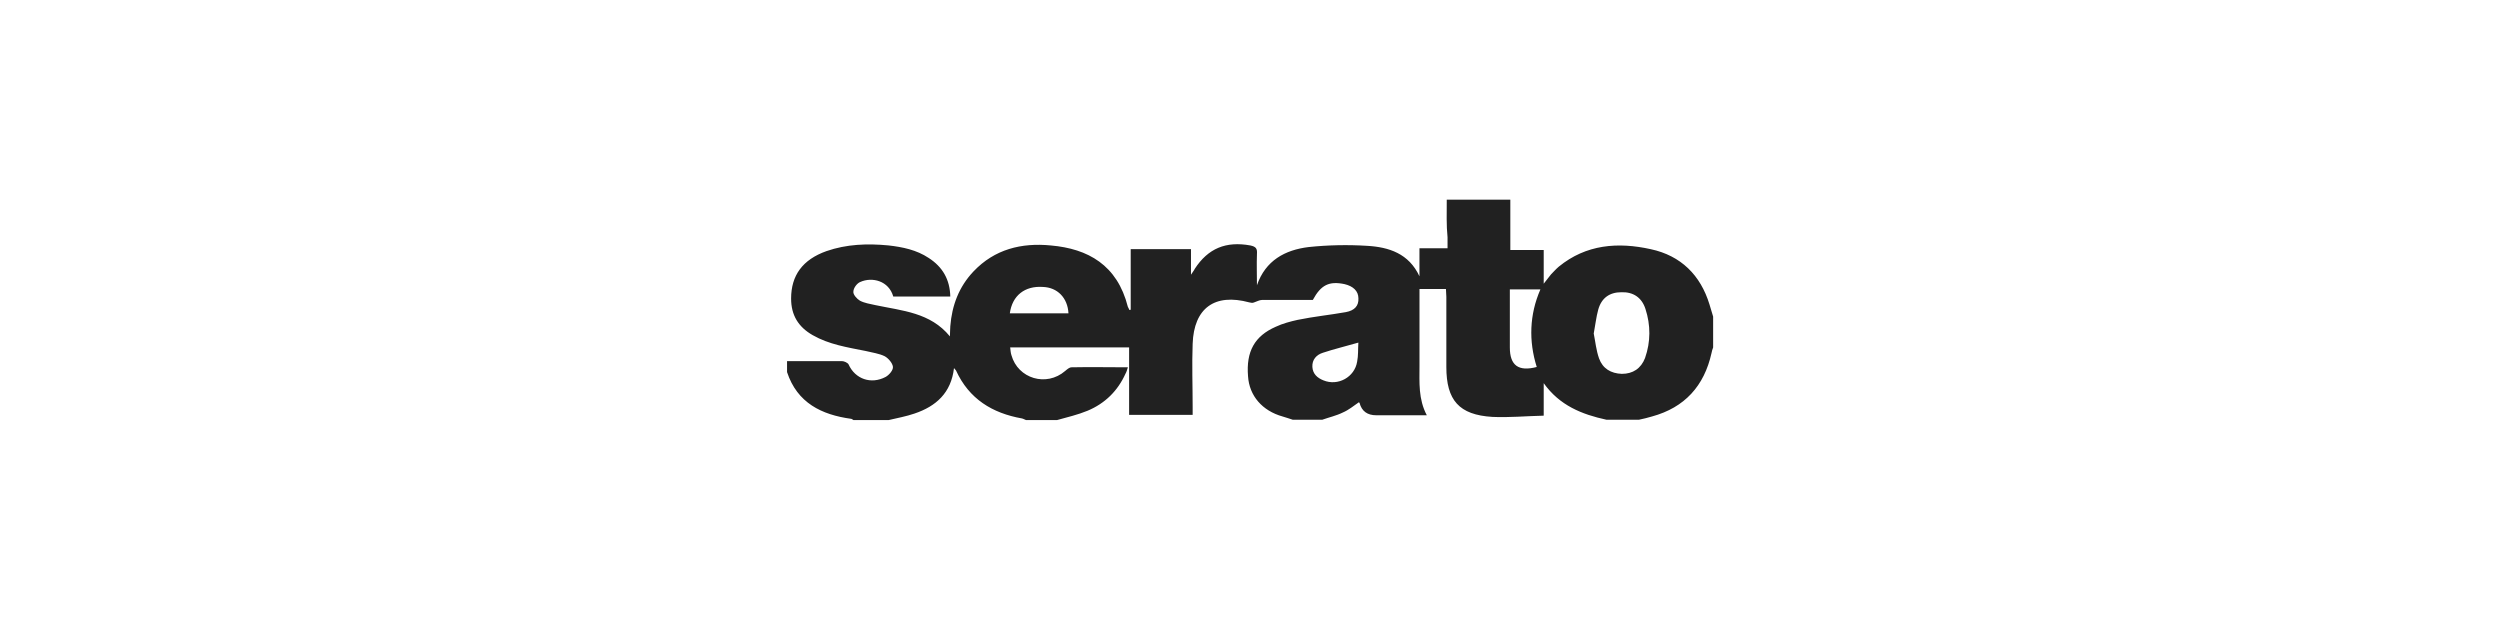
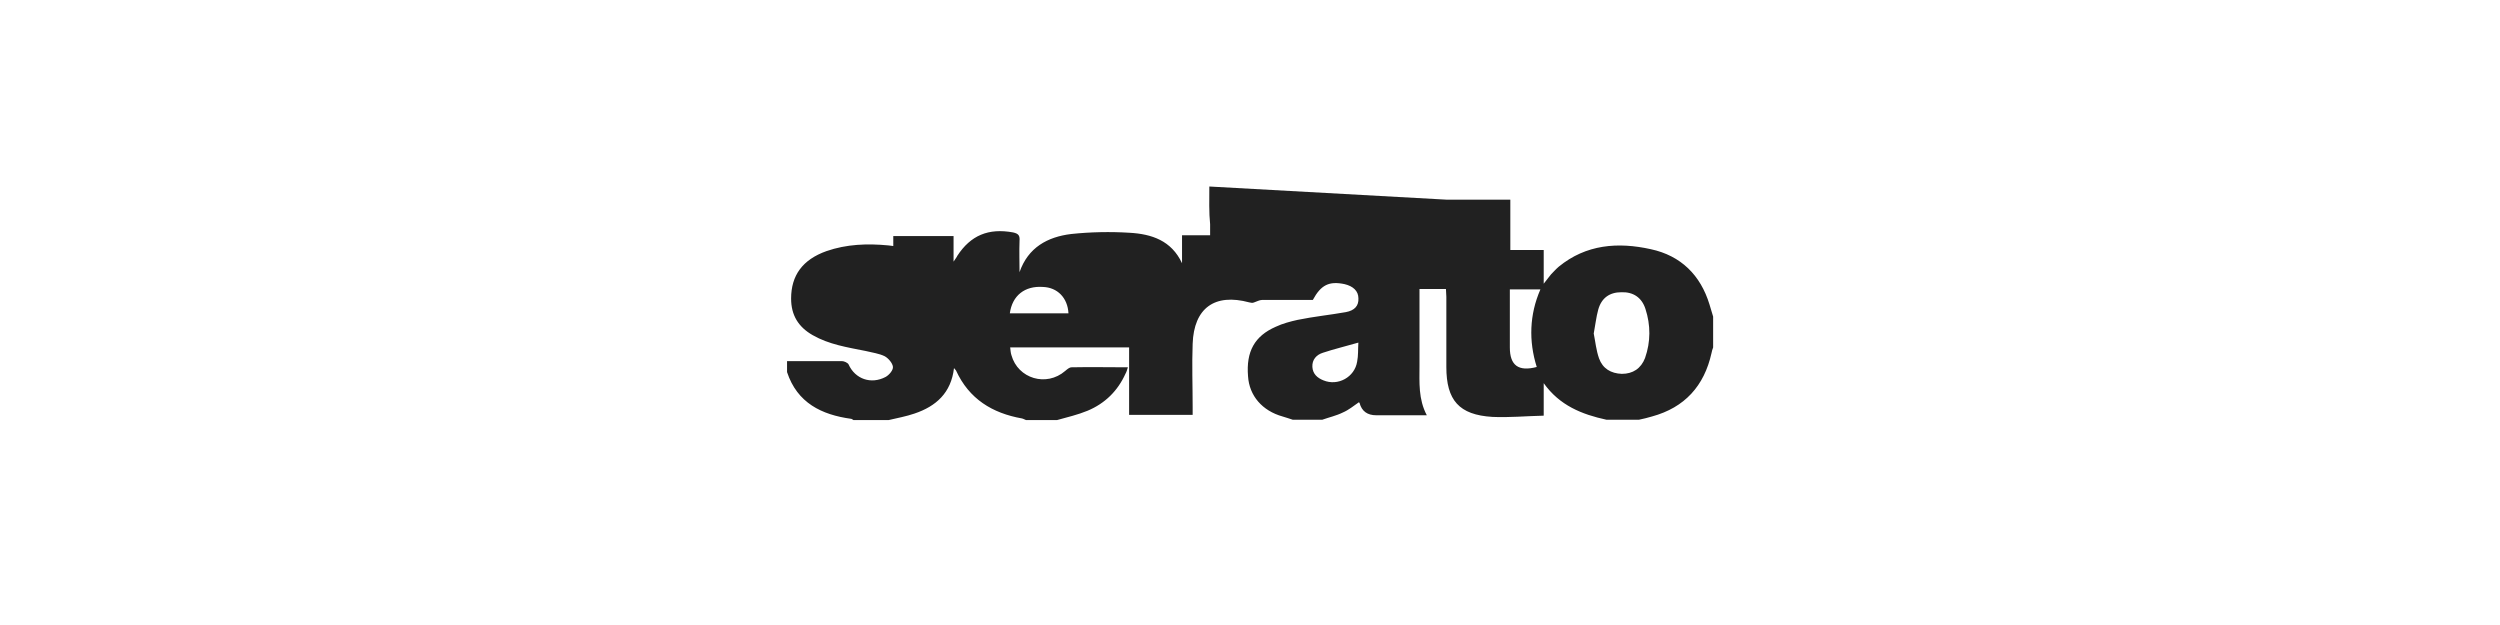
<svg xmlns="http://www.w3.org/2000/svg" id="logo" version="1.1" viewBox="0 0 566.93 141.67">
  <defs>
    <style>
      .st0 {
        fill: #212121;
      }
    </style>
  </defs>
-   <path class="st0" d="M328.09,45.28h14.41v11.42h7.57v7.64c.74-.92,1.2-1.57,1.66-2.12.55-.55,1.11-1.2,1.76-1.75,6.19-5.06,13.39-5.62,20.87-3.96,6.83,1.47,11.27,5.89,13.3,12.52.28.92.55,1.84.83,2.76v7c-.18.46-.28.83-.37,1.29-1.66,7.46-6.1,12.34-13.48,14.36-1.02.28-1.94.55-2.96.74h-7.39c-5.54-1.2-10.62-3.22-14.22-8.29v7.37c-4.06.09-7.85.46-11.64.28-7.57-.46-10.44-3.78-10.44-11.33v-15.93c0-.55-.09-1.2-.09-1.75h-6v17.5c0,3.68-.28,7.46,1.66,11.14h-11.45q-3.05,0-3.79-2.76c0-.09-.18-.18-.18-.18-1.2.83-2.31,1.75-3.6,2.3-1.48.74-3.14,1.1-4.71,1.66h-6.65c-.74-.28-1.48-.46-2.31-.74-4.62-1.29-7.57-4.7-7.85-9.12-.46-5.62,1.48-9.12,6.28-11.23,1.57-.74,3.32-1.2,4.99-1.57,3.6-.74,7.29-1.11,10.9-1.75,2.03-.37,2.95-1.47,2.86-3.13,0-1.66-1.2-2.76-3.14-3.22-3.51-.74-5.36.18-7.2,3.59h-11.54c-.55,0-1.2.37-1.76.55-.37.18-.74.09-1.11,0-7.85-2.12-12.56,1.29-12.84,9.39-.18,4.79,0,9.58,0,14.36v1.75h-14.41v-15.29h-26.97c.09.64.09,1.2.28,1.75,1.48,5.34,7.94,7.27,12.19,3.59.46-.37.92-.83,1.48-.83,4.25-.09,8.4,0,12.74,0-.18.55-.28,1.01-.55,1.47-1.75,3.87-4.62,6.72-8.59,8.38-2.22.92-4.62,1.47-6.93,2.12h-7.02c-.28-.09-.55-.28-.92-.37-6.74-1.2-12.01-4.42-14.96-10.87-.09-.18-.28-.28-.46-.55-.65,5.62-4.06,8.66-8.96,10.31-1.85.64-3.88,1.01-5.82,1.47h-8.03c-.18-.09-.37-.28-.55-.28-6.65-.92-12.19-3.59-14.5-10.59v-2.49h12.47c.46,0,1.29.37,1.48.74,1.48,3.31,5.08,4.6,8.4,2.85.83-.46,1.75-1.57,1.66-2.3-.09-.83-1.02-1.93-1.85-2.39-1.29-.64-2.86-.83-4.34-1.2-4.16-.83-8.31-1.47-12.01-3.59-3.23-1.84-4.89-4.51-4.89-8.29,0-5.25,2.59-8.84,8.03-10.77,4.53-1.57,9.23-1.75,14.04-1.29,3.23.37,6.37,1.01,9.14,2.85,3.14,2.03,4.8,4.88,4.89,8.75h-12.93c-1.02-3.59-4.8-4.51-7.48-3.31-.74.28-1.57,1.38-1.57,2.21-.09.64.83,1.66,1.48,2.03,1.02.55,2.31.74,3.51,1.01,6.09,1.29,12.47,1.66,16.9,7.09,0-.92.09-1.66.09-2.3.37-4.7,1.94-8.93,5.26-12.43,4.8-5.06,10.9-6.54,17.55-5.89,8.4.74,15.05,4.42,17.45,13.9.09.28.28.46.37.74.09,0,.18,0,.28-.09v-13.72h13.67v5.8c.46-.74.74-1.01.83-1.29,3.05-4.7,7.11-6.35,12.65-5.34,1.29.28,1.57.74,1.48,1.93-.09,2.39,0,4.79,0,7.09,1.94-5.62,6.37-8.01,11.73-8.66,4.34-.46,8.87-.55,13.21-.28,4.99.28,9.51,1.75,11.91,6.91v-6.35h6.37v-2.49c-.28-2.67-.18-5.62-.18-8.56ZM361.42,75.66c.37,1.84.55,3.78,1.2,5.62.83,2.3,2.68,3.41,5.17,3.5,2.49,0,4.34-1.2,5.26-3.59,1.29-3.68,1.29-7.46.09-11.14-.83-2.58-2.77-3.87-5.45-3.78-2.68,0-4.52,1.29-5.26,3.96-.46,1.66-.65,3.5-1.02,5.43ZM348.49,83.22c-1.85-5.89-1.66-11.88.83-17.59h-6.93v13.17c0,4.05,1.94,5.52,6.1,4.42ZM308.05,77.69c-2.86.83-5.54,1.47-8.04,2.3-1.48.46-2.49,1.57-2.4,3.22.09,1.57,1.11,2.49,2.49,3.04,3.32,1.38,7.11-.74,7.66-4.24.28-1.38.18-2.76.28-4.33ZM229,71.06h13.3c-.18-3.5-2.49-5.89-5.82-5.99-4.06-.28-6.93,1.93-7.48,5.99Z" />
+   <path class="st0" d="M328.09,45.28h14.41v11.42h7.57v7.64c.74-.92,1.2-1.57,1.66-2.12.55-.55,1.11-1.2,1.76-1.75,6.19-5.06,13.39-5.62,20.87-3.96,6.83,1.47,11.27,5.89,13.3,12.52.28.92.55,1.84.83,2.76v7c-.18.46-.28.83-.37,1.29-1.66,7.46-6.1,12.34-13.48,14.36-1.02.28-1.94.55-2.96.74h-7.39c-5.54-1.2-10.62-3.22-14.22-8.29v7.37c-4.06.09-7.85.46-11.64.28-7.57-.46-10.44-3.78-10.44-11.33v-15.93c0-.55-.09-1.2-.09-1.75h-6v17.5c0,3.68-.28,7.46,1.66,11.14h-11.45q-3.05,0-3.79-2.76c0-.09-.18-.18-.18-.18-1.2.83-2.31,1.75-3.6,2.3-1.48.74-3.14,1.1-4.71,1.66h-6.65c-.74-.28-1.48-.46-2.31-.74-4.62-1.29-7.57-4.7-7.85-9.12-.46-5.62,1.48-9.12,6.28-11.23,1.57-.74,3.32-1.2,4.99-1.57,3.6-.74,7.29-1.11,10.9-1.75,2.03-.37,2.95-1.47,2.86-3.13,0-1.66-1.2-2.76-3.14-3.22-3.51-.74-5.36.18-7.2,3.59h-11.54c-.55,0-1.2.37-1.76.55-.37.18-.74.09-1.11,0-7.85-2.12-12.56,1.29-12.84,9.39-.18,4.79,0,9.58,0,14.36v1.75h-14.41v-15.29h-26.97c.09.64.09,1.2.28,1.75,1.48,5.34,7.94,7.27,12.19,3.59.46-.37.92-.83,1.48-.83,4.25-.09,8.4,0,12.74,0-.18.55-.28,1.01-.55,1.47-1.75,3.87-4.62,6.72-8.59,8.38-2.22.92-4.62,1.47-6.93,2.12h-7.02c-.28-.09-.55-.28-.92-.37-6.74-1.2-12.01-4.42-14.96-10.87-.09-.18-.28-.28-.46-.55-.65,5.62-4.06,8.66-8.96,10.31-1.85.64-3.88,1.01-5.82,1.47h-8.03c-.18-.09-.37-.28-.55-.28-6.65-.92-12.19-3.59-14.5-10.59v-2.49h12.47c.46,0,1.29.37,1.48.74,1.48,3.31,5.08,4.6,8.4,2.85.83-.46,1.75-1.57,1.66-2.3-.09-.83-1.02-1.93-1.85-2.39-1.29-.64-2.86-.83-4.34-1.2-4.16-.83-8.31-1.47-12.01-3.59-3.23-1.84-4.89-4.51-4.89-8.29,0-5.25,2.59-8.84,8.03-10.77,4.53-1.57,9.23-1.75,14.04-1.29,3.23.37,6.37,1.01,9.14,2.85,3.14,2.03,4.8,4.88,4.89,8.75h-12.93v-13.72h13.67v5.8c.46-.74.74-1.01.83-1.29,3.05-4.7,7.11-6.35,12.65-5.34,1.29.28,1.57.74,1.48,1.93-.09,2.39,0,4.79,0,7.09,1.94-5.62,6.37-8.01,11.73-8.66,4.34-.46,8.87-.55,13.21-.28,4.99.28,9.51,1.75,11.91,6.91v-6.35h6.37v-2.49c-.28-2.67-.18-5.62-.18-8.56ZM361.42,75.66c.37,1.84.55,3.78,1.2,5.62.83,2.3,2.68,3.41,5.17,3.5,2.49,0,4.34-1.2,5.26-3.59,1.29-3.68,1.29-7.46.09-11.14-.83-2.58-2.77-3.87-5.45-3.78-2.68,0-4.52,1.29-5.26,3.96-.46,1.66-.65,3.5-1.02,5.43ZM348.49,83.22c-1.85-5.89-1.66-11.88.83-17.59h-6.93v13.17c0,4.05,1.94,5.52,6.1,4.42ZM308.05,77.69c-2.86.83-5.54,1.47-8.04,2.3-1.48.46-2.49,1.57-2.4,3.22.09,1.57,1.11,2.49,2.49,3.04,3.32,1.38,7.11-.74,7.66-4.24.28-1.38.18-2.76.28-4.33ZM229,71.06h13.3c-.18-3.5-2.49-5.89-5.82-5.99-4.06-.28-6.93,1.93-7.48,5.99Z" />
</svg>